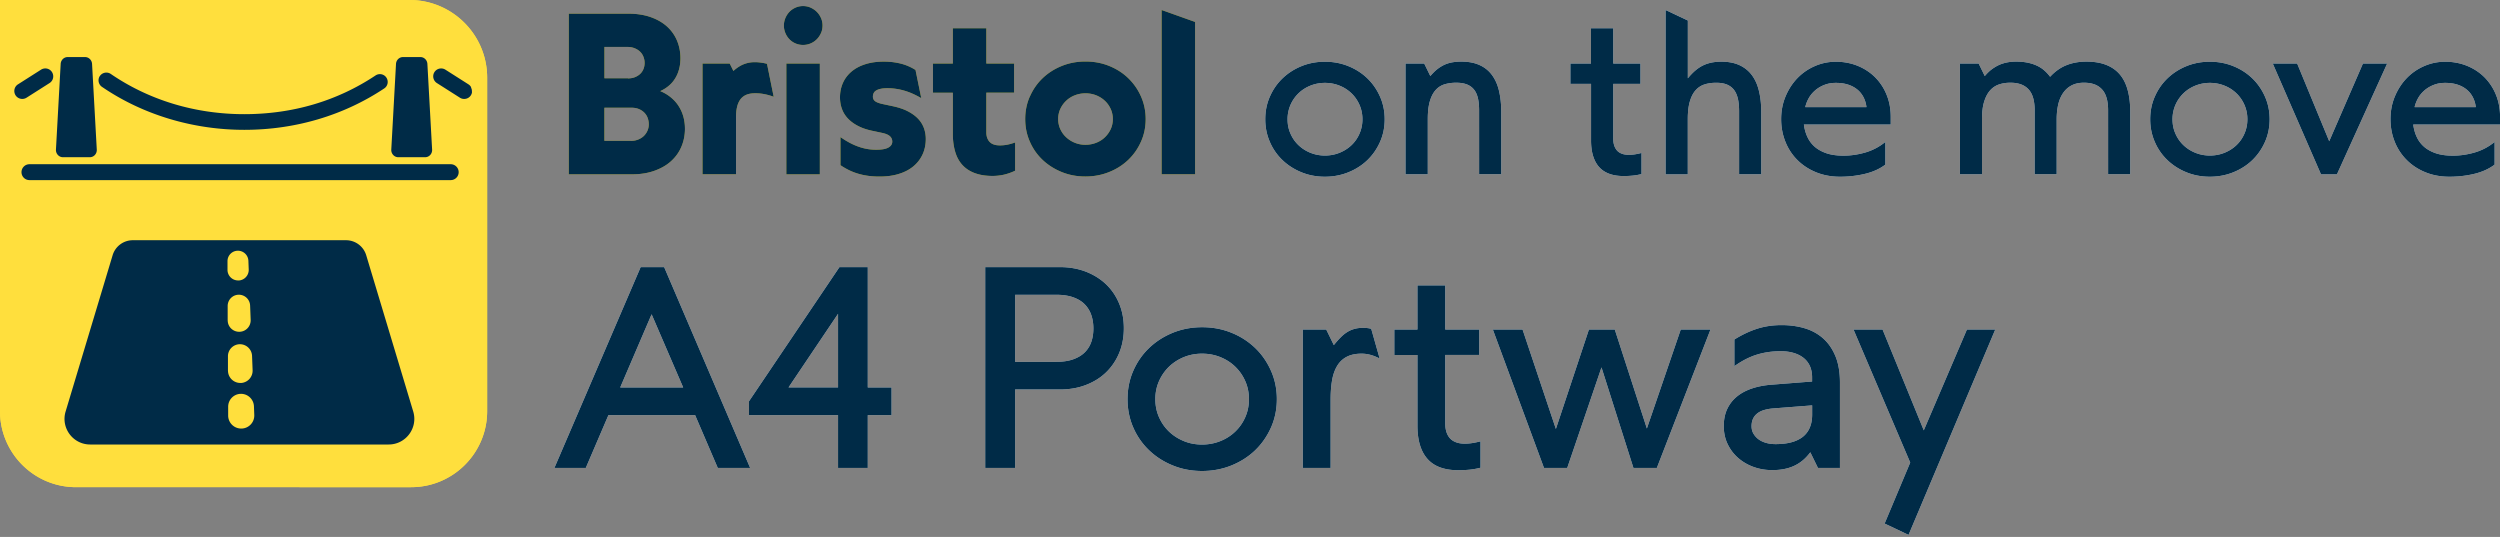
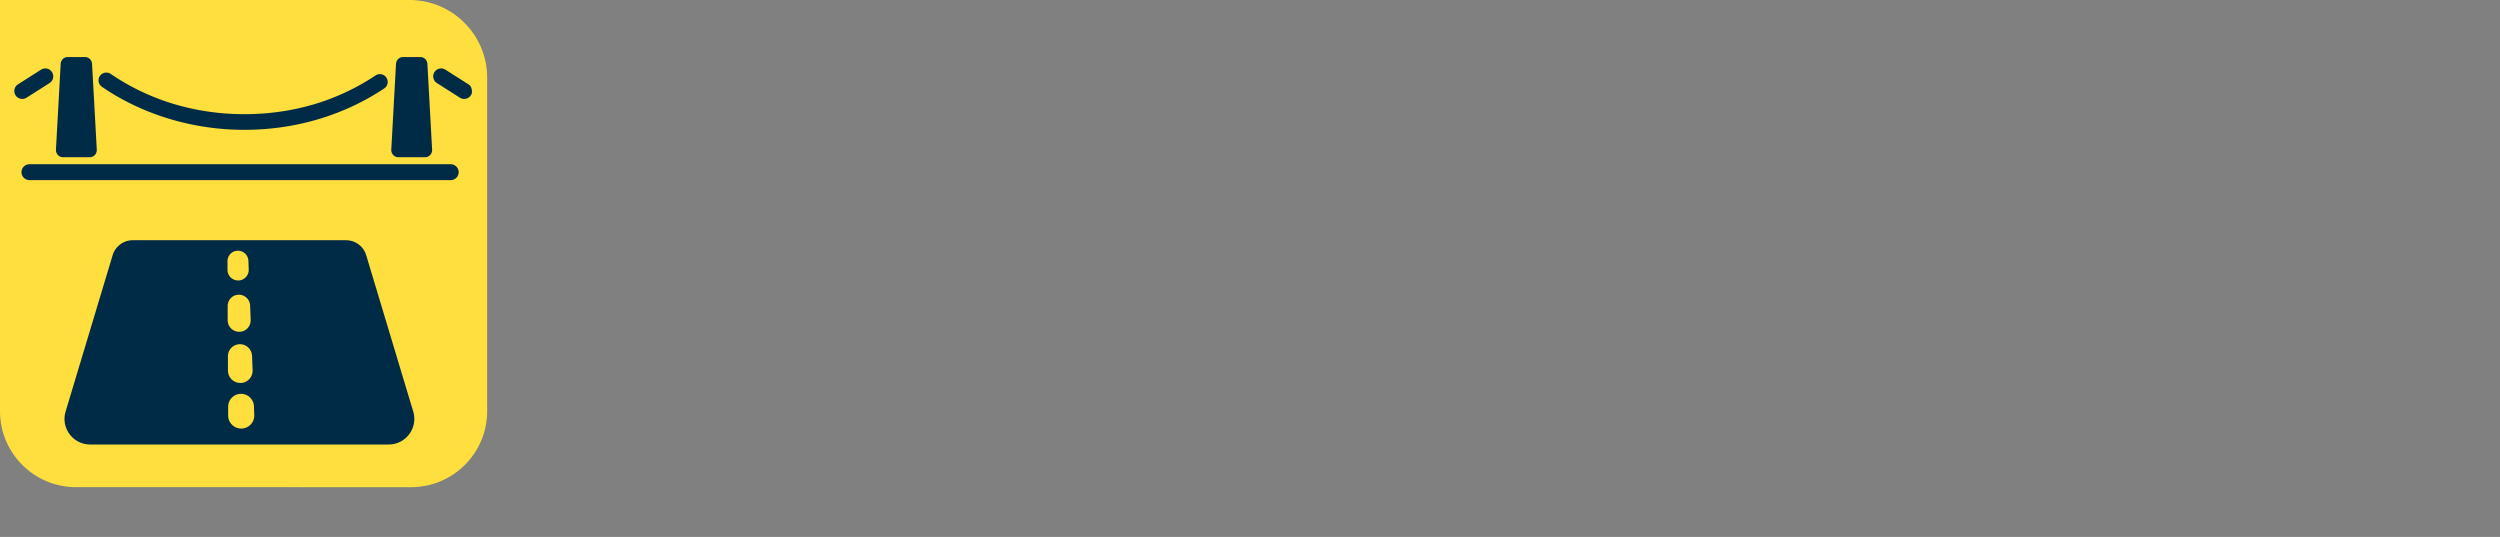
<svg xmlns="http://www.w3.org/2000/svg" id="Layer_1" viewBox="0 0 450 96.65">
  <rect x="0" y="0" width="450" height="96.65" fill="#808080" stroke="none" />
  <defs>
    <style>.cls-1{fill:#fff}.cls-2{fill:#002b47}.cls-3{fill:#ffdf3d}</style>
  </defs>
-   <path d="M113.1 2.46c1.51 0 2.85.21 4.02.62s2.15.98 2.94 1.69c.79.72 1.39 1.56 1.8 2.54.41.98.62 2.03.62 3.16 0 .72-.08 1.38-.25 2s-.4 1.17-.72 1.67c-.31.5-.69.94-1.14 1.31-.45.38-.95.69-1.52.95.7.29 1.33.66 1.88 1.11.55.45 1.02.96 1.39 1.53.38.58.67 1.21.87 1.91.2.7.3 1.44.3 2.24 0 1.15-.22 2.23-.65 3.24s-1.06 1.87-1.87 2.6-1.82 1.3-3 1.72-2.52.63-4 .63h-11.39V2.46h10.71Zm-.06 11.65c.46 0 .88-.07 1.25-.22s.69-.35.95-.6.45-.54.59-.88c.13-.33.2-.69.2-1.08s-.07-.75-.21-1.11-.34-.66-.61-.92-.59-.46-.98-.62c-.39-.15-.82-.23-1.31-.23h-4.12v5.64h4.24Zm.49 11.25c.49 0 .94-.08 1.33-.24.4-.16.74-.37 1.02-.64s.5-.58.66-.95c.16-.36.24-.75.24-1.16s-.07-.78-.2-1.14c-.13-.36-.33-.67-.6-.95-.27-.27-.59-.49-.98-.65-.39-.16-.83-.24-1.33-.24h-4.88v5.95h4.74ZM139.23 17.41c-.53-.2-1.07-.35-1.62-.46-.55-.11-1.11-.16-1.66-.16-.65 0-1.19.09-1.63.28-.44.19-.79.47-1.07.85-.27.38-.47.84-.59 1.38-.12.54-.18 1.17-.18 1.87v10.2h-6.03V11.44h4.9l.66 1.33c.29-.27.58-.49.88-.69.29-.19.59-.36.91-.49s.64-.23.99-.3c.35-.07.72-.1 1.12-.1.27 0 .59.02.99.07s.78.12 1.16.23l1.2 5.91ZM141.37 3.25c.18-.42.42-.8.73-1.12.3-.32.67-.57 1.1-.76.42-.19.88-.28 1.35-.28s.93.09 1.35.28.8.44 1.12.76c.32.32.57.69.76 1.12s.28.88.28 1.35-.09.93-.28 1.35c-.19.42-.44.8-.76 1.12-.32.32-.69.57-1.12.75-.42.18-.88.27-1.35.27s-.93-.09-1.35-.27a3.36 3.36 0 0 1-1.1-.75c-.31-.32-.55-.69-.73-1.12-.18-.42-.27-.88-.27-1.35s.09-.93.27-1.35Zm6.2 8.19v19.94h-6.03V11.44h6.03ZM151.26 24.66c1.14.8 2.23 1.38 3.27 1.74 1.04.37 2.08.55 3.15.55.5 0 .94-.03 1.3-.09.36-.06.67-.16.91-.29.24-.13.42-.29.54-.47.12-.18.18-.38.18-.61 0-.39-.14-.7-.41-.96-.27-.25-.7-.44-1.28-.58l-1.69-.36c-1.02-.2-1.91-.48-2.66-.86-.75-.37-1.38-.82-1.88-1.33s-.88-1.1-1.12-1.75c-.25-.65-.37-1.36-.37-2.13 0-.92.17-1.77.51-2.55s.84-1.46 1.51-2.04c.67-.58 1.49-1.03 2.47-1.35.98-.32 2.11-.49 3.4-.49 1.06 0 2.06.12 3 .35.94.23 1.84.61 2.7 1.15l1.04 5.08c-1.06-.62-2.09-1.08-3.08-1.36-.99-.29-2-.43-3.02-.43-.48 0-.89.04-1.22.11-.34.07-.61.18-.82.31s-.35.29-.44.48c-.09.19-.13.39-.13.62 0 .33.13.6.38.8.25.2.67.36 1.25.5l1.97.42c1.06.23 1.97.53 2.72.93.75.39 1.36.84 1.83 1.34s.82 1.07 1.04 1.69c.22.62.33 1.27.33 1.93 0 1.01-.19 1.93-.57 2.76-.38.83-.92 1.54-1.63 2.14-.71.6-1.58 1.06-2.61 1.38-1.03.33-2.21.49-3.54.49s-2.6-.16-3.73-.49c-1.14-.32-2.23-.85-3.28-1.56v-5.06ZM167.93 11.44h3.58V5.09h6.03v6.35h5v5.24h-5v7.11c0 .4.05.74.16 1.04.11.29.26.54.46.74s.45.35.75.45.65.15 1.07.15c.46 0 .92-.04 1.35-.13.44-.09.9-.22 1.39-.39v5.08c-.66.32-1.33.55-2 .71-.67.15-1.36.23-2.06.23-1.18 0-2.22-.16-3.12-.48-.9-.32-1.64-.79-2.24-1.42-.6-.63-1.05-1.42-1.34-2.37s-.45-2.05-.45-3.32v-7.39h-3.58v-5.24ZM185.39 17.35c.56-1.26 1.32-2.36 2.3-3.29.98-.93 2.12-1.66 3.44-2.19 1.31-.53 2.74-.8 4.26-.8s2.95.27 4.26.8c1.31.53 2.46 1.26 3.42 2.19s1.74 2.02 2.3 3.29c.56 1.26.85 2.62.85 4.08s-.28 2.82-.85 4.08c-.56 1.26-1.33 2.35-2.3 3.28-.97.92-2.11 1.65-3.44 2.18-1.32.53-2.75.8-4.27.8s-2.93-.27-4.24-.8-2.46-1.26-3.44-2.18a9.92 9.92 0 0 1-2.3-3.28c-.56-1.26-.84-2.62-.84-4.08s.28-2.82.84-4.08Zm5.47 5.91c.26.56.61 1.05 1.06 1.46a5.049 5.049 0 0 0 3.45 1.34c.68 0 1.32-.12 1.92-.35.6-.23 1.13-.56 1.57-.98.44-.42.8-.91 1.06-1.47s.39-1.17.39-1.82-.13-1.28-.39-1.84-.61-1.06-1.06-1.47c-.45-.42-.97-.74-1.56-.98-.6-.23-1.24-.35-1.91-.35s-1.31.12-1.91.35c-.6.23-1.12.56-1.56.98-.45.42-.8.91-1.06 1.47-.26.56-.39 1.17-.39 1.82s.13 1.28.39 1.84ZM209.09 1.8l6.03 2.15v27.42h-6.03V1.8Z" class="cls-3" />
-   <path d="M228.58 17.39c.55-1.26 1.31-2.36 2.28-3.29s2.1-1.66 3.4-2.19c1.3-.53 2.71-.8 4.22-.8s2.92.27 4.23.8c1.31.53 2.44 1.26 3.41 2.19.96.93 1.72 2.02 2.28 3.29.56 1.26.84 2.62.84 4.08s-.28 2.82-.84 4.08c-.56 1.26-1.32 2.35-2.28 3.28-.96.92-2.1 1.65-3.41 2.18-1.31.53-2.72.8-4.23.8s-2.92-.27-4.22-.8-2.44-1.26-3.4-2.18a9.867 9.867 0 0 1-2.28-3.28c-.55-1.26-.83-2.62-.83-4.08s.27-2.82.83-4.08Zm3.71 6.67c.35.8.83 1.49 1.44 2.07.61.58 1.32 1.04 2.14 1.37.82.33 1.69.5 2.62.5s1.81-.17 2.63-.5c.82-.33 1.54-.79 2.15-1.37.61-.58 1.09-1.27 1.44-2.07.35-.8.53-1.66.53-2.59s-.18-1.79-.53-2.59c-.35-.8-.83-1.49-1.44-2.08a6.61 6.61 0 0 0-2.15-1.38c-.82-.33-1.7-.5-2.63-.5s-1.8.17-2.62.5c-.82.33-1.53.79-2.14 1.38a6.463 6.463 0 0 0-1.97 4.67c0 .93.17 1.79.53 2.59ZM252.99 31.37V11.44h3.37l1.1 2.25c.39-.46.78-.86 1.19-1.19.4-.32.83-.59 1.27-.81.45-.21.92-.36 1.43-.46a9.67 9.67 0 0 1 1.68-.14c1.3 0 2.41.21 3.33.64.92.42 1.66 1.03 2.23 1.82.57.79.99 1.74 1.24 2.85.26 1.11.39 2.34.39 3.69v11.27h-3.98V19.89c0-.86-.07-1.61-.22-2.24-.15-.63-.39-1.15-.72-1.55-.33-.4-.76-.71-1.28-.91-.52-.2-1.17-.3-1.92-.3s-1.45.1-2.08.29c-.63.19-1.17.54-1.61 1.04-.45.5-.79 1.17-1.04 2.02-.25.85-.37 1.92-.37 3.23v9.9h-4ZM282.66 11.44h3.72V5.09h4v6.35h4.9v3.66h-4.9v9.8c0 .49.06.92.18 1.29s.3.68.53.93c.23.25.52.43.88.56.35.13.77.19 1.24.19.35 0 .71-.03 1.09-.09.38-.06.77-.14 1.17-.25v3.8c-.45.12-.94.21-1.47.27-.53.06-1.12.09-1.75.09-.97 0-1.82-.13-2.56-.4s-1.35-.67-1.83-1.2c-.49-.54-.85-1.21-1.1-2.01-.25-.8-.37-1.74-.37-2.82V15.1h-3.72v-3.66ZM299.81 31.37V1.8l4 1.89v10.4c.44-.53.88-.99 1.31-1.36.44-.38.9-.69 1.38-.93.48-.24 1-.41 1.55-.53.55-.11 1.15-.17 1.78-.17 1.3 0 2.41.22 3.32.65s1.65 1.04 2.22 1.82c.57.78.99 1.73 1.25 2.84.27 1.11.4 2.34.4 3.69v11.27h-3.98V20.1c0-.9-.07-1.68-.22-2.33-.15-.65-.39-1.19-.72-1.61-.33-.42-.76-.74-1.28-.95-.52-.21-1.17-.31-1.92-.31s-1.47.1-2.09.3c-.62.2-1.16.55-1.6 1.05-.45.5-.79 1.17-1.04 2.02-.25.85-.37 1.92-.37 3.21v9.9h-4ZM339.35 29.64c-1.01.76-2.22 1.31-3.64 1.65s-2.91.52-4.49.52-3.02-.27-4.32-.8-2.42-1.26-3.35-2.19c-.94-.93-1.66-2.02-2.17-3.29s-.77-2.62-.77-4.08.26-2.82.78-4.07c.52-1.25 1.22-2.35 2.11-3.28.89-.93 1.93-1.66 3.14-2.19 1.2-.53 2.48-.8 3.83-.8s2.71.25 3.91.74c1.2.49 2.24 1.17 3.13 2.05a9.44 9.44 0 0 1 2.07 3.14c.5 1.21.75 2.55.75 4.01v1.37H324.7c.11.82.32 1.58.65 2.27.32.69.78 1.28 1.35 1.77.58.49 1.29.87 2.13 1.15.84.27 1.84.41 3 .41 1.3 0 2.61-.19 3.92-.57a10.12 10.12 0 0 0 3.61-1.9v4.08Zm-10.98-14.35c-.62.25-1.17.57-1.64.98s-.86.87-1.15 1.39-.51 1.07-.63 1.62h11.01a5.03 5.03 0 0 0-.55-1.82c-.29-.54-.66-1-1.13-1.37-.47-.38-1.03-.67-1.66-.87-.64-.2-1.35-.3-2.15-.3s-1.47.12-2.09.37ZM352.79 31.37V11.44h3.37l1.1 2.25c.39-.46.79-.86 1.22-1.19.43-.32.88-.59 1.35-.81.47-.21.97-.36 1.48-.46s1.06-.14 1.61-.14c.68 0 1.31.05 1.9.16.59.11 1.14.27 1.65.49s.98.5 1.4.85c.42.35.81.76 1.15 1.23.44-.48.9-.89 1.38-1.23.48-.35 1-.63 1.54-.85s1.12-.38 1.72-.49c.6-.11 1.24-.16 1.9-.16 1.31 0 2.47.18 3.45.55.99.37 1.81.92 2.47 1.66.66.74 1.15 1.68 1.47 2.81.32 1.13.49 2.46.49 3.98v11.27h-3.98V19.89c0-.86-.09-1.61-.27-2.24-.18-.63-.45-1.15-.82-1.55-.37-.4-.82-.71-1.36-.91-.54-.2-1.18-.3-1.91-.3-.88 0-1.62.17-2.24.5-.62.33-1.12.79-1.52 1.38-.4.59-.69 1.28-.87 2.08-.18.8-.27 1.67-.27 2.61v9.9h-3.96V19.89c0-.86-.09-1.61-.27-2.24-.18-.63-.45-1.15-.82-1.55-.37-.4-.82-.71-1.37-.91-.55-.2-1.19-.3-1.92-.3s-1.38.1-2 .3a3.7 3.7 0 0 0-1.61 1.05c-.46.5-.82 1.17-1.09 2.02-.27.85-.4 1.92-.4 3.21v9.9h-4ZM387.87 17.39c.55-1.26 1.31-2.36 2.28-3.29.97-.93 2.1-1.66 3.4-2.19 1.3-.53 2.71-.8 4.22-.8s2.92.27 4.23.8c1.31.53 2.44 1.26 3.41 2.19.96.93 1.72 2.02 2.28 3.29.56 1.26.84 2.62.84 4.08s-.28 2.82-.84 4.08c-.56 1.26-1.32 2.35-2.28 3.28-.96.92-2.1 1.65-3.41 2.18-1.31.53-2.72.8-4.23.8s-2.92-.27-4.22-.8-2.44-1.26-3.4-2.18a9.867 9.867 0 0 1-2.28-3.28c-.55-1.26-.83-2.62-.83-4.08s.27-2.82.83-4.08Zm3.71 6.67c.35.8.83 1.49 1.44 2.07.61.58 1.32 1.04 2.14 1.37.82.33 1.69.5 2.62.5s1.81-.17 2.63-.5c.82-.33 1.54-.79 2.15-1.37.61-.58 1.09-1.27 1.44-2.07.35-.8.53-1.66.53-2.59s-.18-1.79-.53-2.59c-.35-.8-.83-1.49-1.44-2.08a6.61 6.61 0 0 0-2.15-1.38c-.82-.33-1.7-.5-2.63-.5s-1.8.17-2.62.5c-.82.33-1.53.79-2.14 1.38a6.463 6.463 0 0 0-1.97 4.67c0 .93.17 1.79.53 2.59ZM409.11 11.44h4.38l5.77 13.98 6.07-13.98h4.36l-9.04 19.94h-2.87l-8.68-19.94ZM449.02 29.64c-1.01.76-2.22 1.31-3.63 1.65s-2.91.52-4.49.52-3.02-.27-4.32-.8-2.42-1.26-3.35-2.19a9.582 9.582 0 0 1-2.17-3.29c-.51-1.26-.77-2.62-.77-4.08s.26-2.82.78-4.07c.52-1.25 1.22-2.35 2.11-3.28.89-.93 1.93-1.66 3.14-2.19 1.2-.53 2.48-.8 3.83-.8s2.71.25 3.91.74c1.2.49 2.24 1.17 3.13 2.05a9.44 9.44 0 0 1 2.07 3.14c.5 1.21.75 2.55.75 4.01v1.37h-15.63c.11.82.32 1.58.65 2.27.32.69.78 1.28 1.35 1.77.58.49 1.29.87 2.13 1.15.84.27 1.84.41 3 .41 1.3 0 2.61-.19 3.92-.57a9.996 9.996 0 0 0 3.6-1.9v4.08Zm-10.97-14.35c-.62.25-1.17.57-1.64.98s-.86.87-1.15 1.39-.51 1.07-.63 1.62h11.01a5.03 5.03 0 0 0-.55-1.82c-.29-.54-.66-1-1.13-1.37-.47-.38-1.03-.67-1.66-.87-.64-.2-1.35-.3-2.15-.3s-1.47.12-2.09.37ZM125.13 74.72h-15.61l-4.08 9.51h-5.65l15.53-36.15h4.23l15.48 36.15h-5.83l-4.08-9.51Zm-13.49-4.98h11.33l-5.68-13.17-5.65 13.17ZM156.2 48.08v21.66h4.28v4.98h-4.28v9.51h-5.35v-9.51h-16.03v-2.49l16.28-24.15h5.1Zm-5.35 8.41-8.91 13.24h8.91V56.49ZM182.72 70.11v14.12h-5.38V48.08h13.42c1.73 0 3.3.28 4.72.83 1.42.56 2.63 1.32 3.65 2.3 1.01.98 1.79 2.14 2.34 3.49.55 1.34.82 2.8.82 4.38s-.27 3.06-.82 4.41c-.55 1.34-1.33 2.51-2.34 3.5-1.01.99-2.23 1.75-3.65 2.3s-2.99.82-4.72.82h-8.04Zm7.37-4.98c1.21 0 2.24-.15 3.1-.46s1.55-.73 2.08-1.26.92-1.16 1.17-1.89c.25-.73.37-1.53.37-2.39s-.12-1.66-.37-2.4-.64-1.38-1.17-1.93c-.53-.55-1.22-.97-2.08-1.28-.85-.31-1.89-.46-3.1-.46h-7.37v12.07h7.37ZM203.99 66.75c.69-1.58 1.64-2.95 2.85-4.11 1.21-1.16 2.63-2.07 4.26-2.74 1.63-.66 3.39-1 5.28-1s3.65.33 5.29 1c1.64.66 3.05 1.58 4.26 2.74s2.15 2.53 2.85 4.11c.7 1.58 1.05 3.28 1.05 5.1s-.35 3.53-1.05 5.1-1.65 2.94-2.85 4.1c-1.2 1.15-2.62 2.06-4.26 2.73-1.64.66-3.4 1-5.29 1s-3.65-.33-5.28-1c-1.63-.66-3.05-1.57-4.26-2.73a12.485 12.485 0 0 1-2.85-4.1c-.69-1.58-1.03-3.28-1.03-5.1s.34-3.53 1.03-5.1Zm4.63 8.34c.44 1 1.04 1.86 1.8 2.59.76.73 1.66 1.3 2.68 1.72 1.02.42 2.11.62 3.27.62s2.26-.21 3.29-.62c1.03-.41 1.93-.99 2.69-1.72s1.36-1.59 1.8-2.59c.44-1 .66-2.07.66-3.24s-.22-2.24-.66-3.24c-.44-1-1.04-1.86-1.8-2.6s-1.66-1.31-2.69-1.73c-1.03-.41-2.12-.62-3.29-.62s-2.25.21-3.27.62c-1.02.42-1.91.99-2.68 1.73-.76.74-1.36 1.61-1.8 2.6-.44 1-.66 2.07-.66 3.24s.22 2.24.66 3.24ZM248.32 64.53c-.53-.28-1.07-.5-1.62-.65a6.13 6.13 0 0 0-1.62-.22c-1.06 0-1.95.19-2.66.56-.71.37-1.29.91-1.72 1.62-.43.71-.74 1.56-.92 2.58-.18 1.01-.27 2.16-.27 3.44v12.37h-5V59.31h4.21l1.37 2.81c.41-.51.81-.97 1.2-1.36.38-.39.77-.71 1.18-.97.41-.26.84-.45 1.31-.58.46-.13.99-.2 1.57-.2.25 0 .5.01.75.04s.49.07.72.14l1.52 5.35Zm2.66-5.22h4.16v-7.94h5v7.94h6.12v4.58h-6.12v12.25c0 .61.07 1.15.22 1.62.15.46.37.85.66 1.16.29.31.66.54 1.1.7.44.16.96.24 1.56.24.43 0 .88-.04 1.34-.11.47-.07.95-.18 1.47-.31v4.75c-.56.15-1.18.26-1.84.34-.66.07-1.39.11-2.19.11-1.21 0-2.28-.17-3.2-.5-.92-.33-1.68-.83-2.29-1.51-.61-.67-1.06-1.51-1.37-2.51-.31-1-.46-2.18-.46-3.52V63.9h-4.16v-4.58ZM307.89 59.31l-9.66 24.92h-4.21l-5.75-18.1-6.17 18.1h-4.18l-9.21-24.92h5.35l6 17.9 5.95-17.9h4.65l5.78 17.82 6.1-17.82h5.35ZM325.86 81.41c-.43.58-.9 1.07-1.39 1.48-.5.41-1.03.74-1.61 1s-1.18.44-1.83.56c-.65.12-1.33.17-2.04.17-1.21 0-2.34-.2-3.4-.59a8.653 8.653 0 0 1-2.76-1.63c-.79-.7-1.41-1.53-1.87-2.5-.46-.97-.68-2.04-.68-3.2s.2-2.18.61-3.06c.41-.88.99-1.63 1.74-2.25.75-.62 1.67-1.11 2.74-1.47 1.07-.36 2.26-.58 3.57-.68l7.24-.57v-.72c0-.8-.14-1.49-.41-2.08s-.66-1.08-1.16-1.47c-.5-.39-1.09-.68-1.78-.88-.69-.2-1.45-.3-2.28-.3-1.53 0-2.96.2-4.29.61-1.34.41-2.69 1.1-4.07 2.08v-4.8c1.39-.86 2.76-1.51 4.11-1.94 1.34-.43 2.8-.65 4.38-.65 1.49 0 2.88.19 4.16.57 1.28.38 2.39.99 3.32 1.82.94.83 1.68 1.9 2.22 3.21.54 1.31.81 2.9.81 4.78v15.33h-3.96l-1.37-2.81Zm-3.48-1.78c.81-.21 1.5-.53 2.07-.96.56-.43 1-.98 1.29-1.66.3-.67.45-1.47.45-2.4v-1.64l-7.05.55c-.6.05-1.13.15-1.61.29-.47.14-.88.34-1.22.61-.34.27-.6.59-.77.97-.17.38-.26.82-.26 1.32s.11.95.34 1.34.53.74.91 1.02.84.5 1.37.65 1.1.22 1.72.22c1.03 0 1.95-.1 2.76-.31ZM333.63 59.31h5.23l7.42 18.15 7.77-18.15h5.1l-15.61 36.97-4.31-2.04 4.61-10.98-10.21-23.95Z" class="cls-1" />
-   <path d="M43.14 59.72c1.14-.04 2.02-1 1.98-2.14l-.1-2.59a2.027 2.027 0 0 0-2.03-1.94c-1.11 0-2.01.91-2.01 2.03v2.59s.01.05.01.07c.04 1.14 1 2.02 2.14 1.98ZM42.94 50.49a1.91 1.91 0 0 0 1.83-1.98l-.06-1.57a1.886 1.886 0 0 0-1.89-1.81c-1.04 0-1.88.85-1.87 1.89V48.65a1.91 1.91 0 0 0 1.98 1.83ZM43.34 68.94a2.22 2.22 0 0 0 2.13-2.3l-.1-2.59a2.188 2.188 0 0 0-2.18-2.09c-1.2 0-2.17.98-2.16 2.18v2.59s.01.05.01.07a2.22 2.22 0 0 0 2.3 2.13ZM43.38 70.89c-1.28 0-2.32 1.05-2.31 2.34V74.88c.05 1.3 1.14 2.31 2.44 2.26 1.3-.05 2.31-1.14 2.26-2.44l-.06-1.57a2.334 2.334 0 0 0-2.33-2.24Z" class="cls-3" />
-   <path d="M73.7 0H0v74c0 7.56 6.13 13.69 13.69 13.69H74c7.56 0 13.69-6.13 13.69-13.69V13.99C87.69 6.26 81.42 0 73.7 0Zm-2.42 11.5c.04-.69.59-1.23 1.26-1.23h3.13c.67 0 1.22.54 1.26 1.23l.85 15.43c.04.75-.53 1.37-1.26 1.37h-4.83c-.72 0-1.3-.63-1.26-1.37l.85-15.43Zm-53.3 2.18c.44-.64 1.31-.81 1.96-.37 6.93 4.74 15.24 7.24 24.03 7.24s16.78-2.41 23.63-6.97c.65-.43 1.52-.26 1.95.39.43.65.26 1.52-.39 1.95-7.32 4.87-16.03 7.45-25.19 7.45s-18.22-2.68-25.62-7.74c-.64-.44-.81-1.32-.37-1.96Zm-7.06-2.18c.04-.69.59-1.23 1.26-1.23h3.13c.67 0 1.22.54 1.26 1.23l.85 15.43c.04.75-.53 1.37-1.26 1.37h-4.83c-.72 0-1.3-.63-1.26-1.37l.85-15.43ZM2.8 17.15c-.42-.67-.23-1.55.44-1.97l4.15-2.64c.67-.42 1.55-.23 1.97.44.42.67.23 1.55-.44 1.97l-4.15 2.64a1.439 1.439 0 0 1-1.97-.44Zm67.17 62.86H16.23c-3.09 0-5.31-2.98-4.42-5.94l8.46-28.12a3.795 3.795 0 0 1 3.64-2.71h38.37c1.68 0 3.16 1.1 3.64 2.71l8.46 28.12c.89 2.96-1.33 5.94-4.42 5.94Zm11.17-47.59H5.3a1.43 1.43 0 1 1 0-2.86h75.83a1.43 1.43 0 1 1 0 2.86Zm3.62-15.27c-.27.43-.73.66-1.21.66-.26 0-.53-.07-.76-.22l-4.15-2.64c-.66-.42-.86-1.31-.44-1.97.42-.66 1.3-.86 1.97-.44l4.15 2.64c.66.42.86 1.31.44 1.97Z" class="cls-3" />
  <rect width="83.6" height="79.63" x="1.39" y="4.6" class="cls-2" rx="12.79" ry="12.79" />
-   <path d="M113.1 2.46c1.51 0 2.85.21 4.02.62s2.15.98 2.94 1.69c.79.72 1.39 1.56 1.8 2.54.41.98.62 2.03.62 3.16 0 .72-.08 1.38-.25 2s-.4 1.17-.72 1.67c-.31.5-.69.94-1.14 1.31-.45.38-.95.69-1.52.95.7.29 1.33.66 1.88 1.11.55.45 1.02.96 1.39 1.53.38.58.67 1.21.87 1.91.2.7.3 1.44.3 2.24 0 1.15-.22 2.23-.65 3.24s-1.06 1.87-1.87 2.6-1.82 1.3-3 1.72-2.52.63-4 .63h-11.39V2.46h10.71Zm-.06 11.65c.46 0 .88-.07 1.25-.22s.69-.35.95-.6.45-.54.59-.88c.13-.33.2-.69.2-1.08s-.07-.75-.21-1.11-.34-.66-.61-.92-.59-.46-.98-.62c-.39-.15-.82-.23-1.31-.23h-4.12v5.64h4.24Zm.49 11.25c.49 0 .94-.08 1.33-.24.4-.16.74-.37 1.02-.64s.5-.58.66-.95c.16-.36.24-.75.24-1.16s-.07-.78-.2-1.14c-.13-.36-.33-.67-.6-.95-.27-.27-.59-.49-.98-.65-.39-.16-.83-.24-1.33-.24h-4.88v5.95h4.74ZM139.23 17.41c-.53-.2-1.07-.35-1.62-.46-.55-.11-1.11-.16-1.66-.16-.65 0-1.19.09-1.63.28-.44.19-.79.47-1.07.85-.27.38-.47.84-.59 1.38-.12.54-.18 1.17-.18 1.87v10.2h-6.03V11.44h4.9l.66 1.33c.29-.27.58-.49.88-.69.29-.19.59-.36.91-.49s.64-.23.99-.3c.35-.07.72-.1 1.12-.1.27 0 .59.02.99.07s.78.12 1.16.23l1.2 5.91ZM141.37 3.25c.18-.42.42-.8.73-1.12.3-.32.67-.57 1.1-.76.42-.19.88-.28 1.35-.28s.93.09 1.35.28.8.44 1.12.76c.32.32.57.69.76 1.12s.28.88.28 1.35-.09.93-.28 1.35c-.19.42-.44.8-.76 1.12-.32.32-.69.57-1.12.75-.42.18-.88.27-1.35.27s-.93-.09-1.35-.27a3.36 3.36 0 0 1-1.1-.75c-.31-.32-.55-.69-.73-1.12-.18-.42-.27-.88-.27-1.35s.09-.93.27-1.35Zm6.2 8.19v19.94h-6.03V11.44h6.03ZM151.26 24.66c1.14.8 2.23 1.38 3.27 1.74 1.04.37 2.08.55 3.15.55.5 0 .94-.03 1.3-.09.36-.06.67-.16.91-.29.24-.13.42-.29.54-.47.12-.18.18-.38.18-.61 0-.39-.14-.7-.41-.96-.27-.25-.7-.44-1.28-.58l-1.69-.36c-1.02-.2-1.91-.48-2.66-.86-.75-.37-1.38-.82-1.88-1.33s-.88-1.1-1.12-1.75c-.25-.65-.37-1.36-.37-2.13 0-.92.17-1.77.51-2.55s.84-1.46 1.51-2.04c.67-.58 1.49-1.03 2.47-1.35.98-.32 2.11-.49 3.4-.49 1.06 0 2.06.12 3 .35.94.23 1.84.61 2.7 1.15l1.04 5.08c-1.06-.62-2.09-1.08-3.08-1.36-.99-.29-2-.43-3.02-.43-.48 0-.89.04-1.22.11-.34.07-.61.18-.82.31s-.35.29-.44.48c-.09.19-.13.39-.13.62 0 .33.13.6.38.8.25.2.67.36 1.25.5l1.97.42c1.06.23 1.97.53 2.72.93.75.39 1.36.84 1.83 1.34s.82 1.07 1.04 1.69c.22.62.33 1.27.33 1.93 0 1.01-.19 1.93-.57 2.76-.38.83-.92 1.54-1.63 2.14-.71.6-1.58 1.06-2.61 1.38-1.03.33-2.21.49-3.54.49s-2.6-.16-3.73-.49c-1.14-.32-2.23-.85-3.28-1.56v-5.06ZM167.93 11.44h3.58V5.09h6.03v6.35h5v5.24h-5v7.11c0 .4.05.74.16 1.04.11.29.26.54.46.74s.45.35.75.45.65.15 1.07.15c.46 0 .92-.04 1.35-.13.44-.09.9-.22 1.39-.39v5.08c-.66.32-1.33.55-2 .71-.67.15-1.36.23-2.06.23-1.18 0-2.22-.16-3.12-.48-.9-.32-1.64-.79-2.24-1.42-.6-.63-1.05-1.42-1.34-2.37s-.45-2.05-.45-3.32v-7.39h-3.58v-5.24ZM185.39 17.35c.56-1.26 1.32-2.36 2.3-3.29.98-.93 2.12-1.66 3.44-2.19 1.31-.53 2.74-.8 4.26-.8s2.95.27 4.26.8c1.31.53 2.46 1.26 3.42 2.19s1.74 2.02 2.3 3.29c.56 1.26.85 2.62.85 4.08s-.28 2.82-.85 4.08c-.56 1.26-1.33 2.35-2.3 3.28-.97.92-2.11 1.65-3.44 2.18-1.32.53-2.75.8-4.27.8s-2.93-.27-4.24-.8-2.46-1.26-3.44-2.18a9.92 9.92 0 0 1-2.3-3.28c-.56-1.26-.84-2.62-.84-4.08s.28-2.82.84-4.08Zm5.47 5.91c.26.56.61 1.05 1.06 1.46a5.049 5.049 0 0 0 3.45 1.34c.68 0 1.32-.12 1.92-.35.6-.23 1.13-.56 1.57-.98.44-.42.8-.91 1.06-1.47s.39-1.17.39-1.82-.13-1.28-.39-1.84-.61-1.06-1.06-1.47c-.45-.42-.97-.74-1.56-.98-.6-.23-1.24-.35-1.91-.35s-1.31.12-1.91.35c-.6.23-1.12.56-1.56.98-.45.42-.8.91-1.06 1.47-.26.56-.39 1.17-.39 1.82s.13 1.28.39 1.84ZM209.09 1.8l6.03 2.15v27.42h-6.03V1.8ZM228.58 17.39c.55-1.26 1.31-2.36 2.28-3.29s2.1-1.66 3.4-2.19c1.3-.53 2.71-.8 4.22-.8s2.92.27 4.23.8c1.31.53 2.44 1.26 3.41 2.19.96.93 1.72 2.02 2.28 3.29.56 1.26.84 2.62.84 4.08s-.28 2.82-.84 4.08c-.56 1.26-1.32 2.35-2.28 3.28-.96.92-2.1 1.65-3.41 2.18-1.31.53-2.72.8-4.23.8s-2.92-.27-4.22-.8-2.44-1.26-3.4-2.18a9.867 9.867 0 0 1-2.28-3.28c-.55-1.26-.83-2.62-.83-4.08s.27-2.82.83-4.08Zm3.71 6.67c.35.8.83 1.49 1.44 2.07.61.58 1.32 1.04 2.14 1.37.82.33 1.69.5 2.62.5s1.81-.17 2.63-.5c.82-.33 1.54-.79 2.15-1.37.61-.58 1.09-1.27 1.44-2.07.35-.8.53-1.66.53-2.59s-.18-1.79-.53-2.59c-.35-.8-.83-1.49-1.44-2.08a6.61 6.61 0 0 0-2.15-1.38c-.82-.33-1.7-.5-2.63-.5s-1.8.17-2.62.5c-.82.33-1.53.79-2.14 1.38a6.463 6.463 0 0 0-1.97 4.67c0 .93.17 1.79.53 2.59ZM252.99 31.37V11.44h3.37l1.1 2.25c.39-.46.78-.86 1.19-1.19.4-.32.83-.59 1.27-.81.45-.21.92-.36 1.43-.46a9.67 9.67 0 0 1 1.68-.14c1.3 0 2.41.21 3.33.64.92.42 1.66 1.03 2.23 1.82.57.79.99 1.74 1.24 2.85.26 1.11.39 2.34.39 3.69v11.27h-3.98V19.89c0-.86-.07-1.61-.22-2.24-.15-.63-.39-1.15-.72-1.55-.33-.4-.76-.71-1.28-.91-.52-.2-1.17-.3-1.92-.3s-1.45.1-2.08.29c-.63.19-1.17.54-1.61 1.04-.45.5-.79 1.17-1.04 2.02-.25.85-.37 1.92-.37 3.23v9.9h-4ZM282.66 11.44h3.72V5.09h4v6.35h4.9v3.66h-4.9v9.8c0 .49.06.92.18 1.29s.3.68.53.93c.23.25.52.43.88.56.35.13.77.19 1.24.19.35 0 .71-.03 1.09-.09.38-.06.77-.14 1.17-.25v3.8c-.45.12-.94.21-1.47.27-.53.06-1.12.09-1.75.09-.97 0-1.82-.13-2.56-.4s-1.35-.67-1.83-1.2c-.49-.54-.85-1.21-1.1-2.01-.25-.8-.37-1.74-.37-2.82V15.1h-3.72v-3.66ZM299.81 31.37V1.8l4 1.89v10.4c.44-.53.88-.99 1.31-1.36.44-.38.9-.69 1.38-.93.48-.24 1-.41 1.55-.53.55-.11 1.15-.17 1.78-.17 1.3 0 2.41.22 3.32.65s1.65 1.04 2.22 1.82c.57.78.99 1.73 1.25 2.84.27 1.11.4 2.34.4 3.69v11.27h-3.98V20.1c0-.9-.07-1.68-.22-2.33-.15-.65-.39-1.19-.72-1.61-.33-.42-.76-.74-1.28-.95-.52-.21-1.17-.31-1.92-.31s-1.47.1-2.09.3c-.62.2-1.16.55-1.6 1.05-.45.5-.79 1.17-1.04 2.02-.25.85-.37 1.92-.37 3.21v9.9h-4ZM339.35 29.64c-1.01.76-2.22 1.31-3.64 1.65s-2.91.52-4.49.52-3.02-.27-4.32-.8-2.42-1.26-3.35-2.19c-.94-.93-1.66-2.02-2.17-3.29s-.77-2.62-.77-4.08.26-2.82.78-4.07c.52-1.25 1.22-2.35 2.11-3.28.89-.93 1.93-1.66 3.14-2.19 1.2-.53 2.48-.8 3.83-.8s2.71.25 3.91.74c1.2.49 2.24 1.17 3.13 2.05a9.44 9.44 0 0 1 2.07 3.14c.5 1.21.75 2.55.75 4.01v1.37H324.7c.11.82.32 1.58.65 2.27.32.69.78 1.28 1.35 1.77.58.49 1.29.87 2.13 1.15.84.27 1.84.41 3 .41 1.3 0 2.61-.19 3.92-.57a10.12 10.12 0 0 0 3.61-1.9v4.08Zm-10.98-14.35c-.62.25-1.17.57-1.64.98s-.86.87-1.15 1.39-.51 1.07-.63 1.62h11.01a5.03 5.03 0 0 0-.55-1.82c-.29-.54-.66-1-1.13-1.37-.47-.38-1.03-.67-1.66-.87-.64-.2-1.35-.3-2.15-.3s-1.47.12-2.09.37ZM352.79 31.37V11.44h3.37l1.1 2.25c.39-.46.79-.86 1.22-1.19.43-.32.88-.59 1.35-.81.47-.21.97-.36 1.48-.46s1.06-.14 1.61-.14c.68 0 1.31.05 1.9.16.59.11 1.14.27 1.65.49s.98.5 1.4.85c.42.35.81.76 1.15 1.23.44-.48.9-.89 1.38-1.23.48-.35 1-.63 1.54-.85s1.12-.38 1.72-.49c.6-.11 1.24-.16 1.9-.16 1.31 0 2.47.18 3.45.55.99.37 1.81.92 2.47 1.66.66.74 1.15 1.68 1.47 2.81.32 1.13.49 2.46.49 3.98v11.27h-3.98V19.89c0-.86-.09-1.61-.27-2.24-.18-.63-.45-1.15-.82-1.55-.37-.4-.82-.71-1.36-.91-.54-.2-1.18-.3-1.91-.3-.88 0-1.62.17-2.24.5-.62.33-1.12.79-1.52 1.38-.4.59-.69 1.28-.87 2.08-.18.8-.27 1.67-.27 2.61v9.9h-3.96V19.89c0-.86-.09-1.61-.27-2.24-.18-.63-.45-1.15-.82-1.55-.37-.4-.82-.71-1.37-.91-.55-.2-1.19-.3-1.92-.3s-1.38.1-2 .3a3.7 3.7 0 0 0-1.61 1.05c-.46.5-.82 1.17-1.09 2.02-.27.85-.4 1.92-.4 3.21v9.9h-4ZM387.87 17.39c.55-1.26 1.31-2.36 2.28-3.29.97-.93 2.1-1.66 3.4-2.19 1.3-.53 2.71-.8 4.22-.8s2.92.27 4.23.8c1.31.53 2.44 1.26 3.41 2.19.96.93 1.72 2.02 2.28 3.29.56 1.26.84 2.62.84 4.08s-.28 2.82-.84 4.08c-.56 1.26-1.32 2.35-2.28 3.28-.96.92-2.1 1.65-3.41 2.18-1.31.53-2.72.8-4.23.8s-2.92-.27-4.22-.8-2.44-1.26-3.4-2.18a9.867 9.867 0 0 1-2.28-3.28c-.55-1.26-.83-2.62-.83-4.08s.27-2.82.83-4.08Zm3.71 6.67c.35.8.83 1.49 1.44 2.07.61.58 1.32 1.04 2.14 1.37.82.33 1.69.5 2.62.5s1.81-.17 2.63-.5c.82-.33 1.54-.79 2.15-1.37.61-.58 1.09-1.27 1.44-2.07.35-.8.53-1.66.53-2.59s-.18-1.79-.53-2.59c-.35-.8-.83-1.49-1.44-2.08a6.61 6.61 0 0 0-2.15-1.38c-.82-.33-1.7-.5-2.63-.5s-1.8.17-2.62.5c-.82.33-1.53.79-2.14 1.38a6.463 6.463 0 0 0-1.97 4.67c0 .93.17 1.79.53 2.59ZM409.11 11.44h4.38l5.77 13.98 6.07-13.98h4.36l-9.04 19.94h-2.87l-8.68-19.94ZM449.02 29.64c-1.01.76-2.22 1.31-3.63 1.65s-2.91.52-4.49.52-3.02-.27-4.32-.8-2.42-1.26-3.35-2.19a9.582 9.582 0 0 1-2.17-3.29c-.51-1.26-.77-2.62-.77-4.08s.26-2.82.78-4.07c.52-1.25 1.22-2.35 2.11-3.28.89-.93 1.93-1.66 3.14-2.19 1.2-.53 2.48-.8 3.83-.8s2.71.25 3.91.74c1.2.49 2.24 1.17 3.13 2.05a9.44 9.44 0 0 1 2.07 3.14c.5 1.21.75 2.55.75 4.01v1.37h-15.63c.11.82.32 1.58.65 2.27.32.69.78 1.28 1.35 1.77.58.49 1.29.87 2.13 1.15.84.27 1.84.41 3 .41 1.3 0 2.61-.19 3.92-.57a9.996 9.996 0 0 0 3.6-1.9v4.08Zm-10.97-14.35c-.62.25-1.17.57-1.64.98s-.86.87-1.15 1.39-.51 1.07-.63 1.62h11.01a5.03 5.03 0 0 0-.55-1.82c-.29-.54-.66-1-1.13-1.37-.47-.38-1.03-.67-1.66-.87-.64-.2-1.35-.3-2.15-.3s-1.47.12-2.09.37ZM125.13 74.72h-15.61l-4.08 9.51h-5.65l15.53-36.15h4.23l15.48 36.15h-5.83l-4.08-9.51Zm-13.49-4.98h11.33l-5.68-13.17-5.65 13.17ZM156.2 48.08v21.66h4.28v4.98h-4.28v9.51h-5.35v-9.51h-16.03v-2.49l16.28-24.15h5.1Zm-5.35 8.41-8.91 13.24h8.91V56.49ZM182.72 70.11v14.12h-5.38V48.08h13.42c1.73 0 3.3.28 4.72.83 1.42.56 2.63 1.32 3.65 2.3 1.01.98 1.79 2.14 2.34 3.49.55 1.34.82 2.8.82 4.38s-.27 3.06-.82 4.41c-.55 1.34-1.33 2.51-2.34 3.5-1.01.99-2.23 1.75-3.65 2.3s-2.99.82-4.72.82h-8.04Zm7.37-4.98c1.21 0 2.24-.15 3.1-.46s1.55-.73 2.08-1.26.92-1.16 1.17-1.89c.25-.73.37-1.53.37-2.39s-.12-1.66-.37-2.4-.64-1.38-1.17-1.93c-.53-.55-1.22-.97-2.08-1.28-.85-.31-1.89-.46-3.1-.46h-7.37v12.07h7.37ZM203.99 66.75c.69-1.58 1.64-2.95 2.85-4.11 1.21-1.16 2.63-2.07 4.26-2.74 1.63-.66 3.39-1 5.28-1s3.65.33 5.29 1c1.64.66 3.05 1.58 4.26 2.74s2.15 2.53 2.85 4.11c.7 1.58 1.05 3.28 1.05 5.1s-.35 3.53-1.05 5.1-1.65 2.94-2.85 4.1c-1.2 1.15-2.62 2.06-4.26 2.73-1.64.66-3.4 1-5.29 1s-3.65-.33-5.28-1c-1.63-.66-3.05-1.57-4.26-2.73a12.485 12.485 0 0 1-2.85-4.1c-.69-1.58-1.03-3.28-1.03-5.1s.34-3.53 1.03-5.1Zm4.63 8.34c.44 1 1.04 1.86 1.8 2.59.76.73 1.66 1.3 2.68 1.72 1.02.42 2.11.62 3.27.62s2.26-.21 3.29-.62c1.03-.41 1.93-.99 2.69-1.72s1.36-1.59 1.8-2.59c.44-1 .66-2.07.66-3.24s-.22-2.24-.66-3.24c-.44-1-1.04-1.86-1.8-2.6s-1.66-1.31-2.69-1.73c-1.03-.41-2.12-.62-3.29-.62s-2.25.21-3.27.62c-1.02.42-1.91.99-2.68 1.73-.76.74-1.36 1.61-1.8 2.6-.44 1-.66 2.07-.66 3.24s.22 2.24.66 3.24ZM248.32 64.53c-.53-.28-1.07-.5-1.62-.65a6.13 6.13 0 0 0-1.62-.22c-1.06 0-1.95.19-2.66.56-.71.37-1.29.91-1.72 1.62-.43.71-.74 1.56-.92 2.58-.18 1.01-.27 2.16-.27 3.44v12.37h-5V59.31h4.21l1.37 2.81c.41-.51.81-.97 1.2-1.36.38-.39.77-.71 1.18-.97.41-.26.84-.45 1.31-.58.46-.13.99-.2 1.57-.2.25 0 .5.01.75.04s.49.07.72.14l1.52 5.35Zm2.66-5.22h4.16v-7.94h5v7.94h6.12v4.58h-6.12v12.25c0 .61.07 1.15.22 1.62.15.46.37.85.66 1.16.29.31.66.54 1.1.7.44.16.96.24 1.56.24.43 0 .88-.04 1.34-.11.47-.07.95-.18 1.47-.31v4.75c-.56.15-1.18.26-1.84.34-.66.07-1.39.11-2.19.11-1.21 0-2.28-.17-3.2-.5-.92-.33-1.68-.83-2.29-1.51-.61-.67-1.06-1.51-1.37-2.51-.31-1-.46-2.18-.46-3.52V63.9h-4.16v-4.58ZM307.89 59.31l-9.66 24.92h-4.21l-5.75-18.1-6.17 18.1h-4.18l-9.21-24.92h5.35l6 17.9 5.95-17.9h4.65l5.78 17.82 6.1-17.82h5.35ZM325.86 81.41c-.43.58-.9 1.07-1.39 1.48-.5.41-1.03.74-1.61 1s-1.18.44-1.83.56c-.65.12-1.33.17-2.04.17-1.21 0-2.34-.2-3.4-.59a8.653 8.653 0 0 1-2.76-1.63c-.79-.7-1.41-1.53-1.87-2.5-.46-.97-.68-2.04-.68-3.2s.2-2.18.61-3.06c.41-.88.99-1.63 1.74-2.25.75-.62 1.67-1.11 2.74-1.47 1.07-.36 2.26-.58 3.57-.68l7.24-.57v-.72c0-.8-.14-1.49-.41-2.08s-.66-1.08-1.16-1.47c-.5-.39-1.09-.68-1.78-.88-.69-.2-1.45-.3-2.28-.3-1.53 0-2.96.2-4.29.61-1.34.41-2.69 1.1-4.07 2.08v-4.8c1.39-.86 2.76-1.51 4.11-1.94 1.34-.43 2.8-.65 4.38-.65 1.49 0 2.88.19 4.16.57 1.28.38 2.39.99 3.32 1.82.94.83 1.68 1.9 2.22 3.21.54 1.31.81 2.9.81 4.78v15.33h-3.96l-1.37-2.81Zm-3.48-1.78c.81-.21 1.5-.53 2.07-.96.56-.43 1-.98 1.29-1.66.3-.67.45-1.47.45-2.4v-1.64l-7.05.55c-.6.05-1.13.15-1.61.29-.47.14-.88.34-1.22.61-.34.27-.6.59-.77.97-.17.38-.26.82-.26 1.32s.11.95.34 1.34.53.74.91 1.02.84.5 1.37.65 1.1.22 1.72.22c1.03 0 1.95-.1 2.76-.31ZM333.63 59.31h5.23l7.42 18.15 7.77-18.15h5.1l-15.61 36.97-4.31-2.04 4.61-10.98-10.21-23.95Z" class="cls-2" />
  <path d="M43.14 59.72c1.14-.04 2.02-1 1.98-2.14l-.1-2.59a2.027 2.027 0 0 0-2.03-1.94c-1.11 0-2.01.91-2.01 2.03v2.59s.01.05.01.07c.04 1.14 1 2.02 2.14 1.98ZM42.94 50.49a1.91 1.91 0 0 0 1.83-1.98l-.06-1.57a1.886 1.886 0 0 0-1.89-1.81c-1.04 0-1.88.85-1.87 1.89V48.65a1.91 1.91 0 0 0 1.98 1.83ZM43.34 68.94a2.22 2.22 0 0 0 2.13-2.3l-.1-2.59a2.188 2.188 0 0 0-2.18-2.09c-1.2 0-2.17.98-2.16 2.18v2.59s.01.05.01.07a2.22 2.22 0 0 0 2.3 2.13ZM43.38 70.89c-1.28 0-2.32 1.05-2.31 2.34V74.88c.05 1.3 1.14 2.31 2.44 2.26 1.3-.05 2.31-1.14 2.26-2.44l-.06-1.57a2.334 2.334 0 0 0-2.33-2.24Z" class="cls-3" />
  <path d="M73.7 0H0v74c0 7.56 6.13 13.69 13.69 13.69H74c7.56 0 13.69-6.13 13.69-13.69V13.99C87.69 6.26 81.42 0 73.7 0Zm-2.42 11.5c.04-.69.59-1.23 1.26-1.23h3.13c.67 0 1.22.54 1.26 1.23l.85 15.43c.04.75-.53 1.37-1.26 1.37h-4.83c-.72 0-1.3-.63-1.26-1.37l.85-15.43Zm-53.3 2.18c.44-.64 1.31-.81 1.96-.37 6.93 4.74 15.24 7.24 24.03 7.24s16.78-2.41 23.63-6.97c.65-.43 1.52-.26 1.95.39.43.65.26 1.52-.39 1.95-7.32 4.87-16.03 7.45-25.19 7.45s-18.22-2.68-25.62-7.74c-.64-.44-.81-1.32-.37-1.96Zm-7.06-2.18c.04-.69.59-1.23 1.26-1.23h3.13c.67 0 1.22.54 1.26 1.23l.85 15.43c.04.75-.53 1.37-1.26 1.37h-4.83c-.72 0-1.3-.63-1.26-1.37l.85-15.43ZM2.8 17.15c-.42-.67-.23-1.55.44-1.97l4.15-2.64c.67-.42 1.55-.23 1.97.44.42.67.23 1.55-.44 1.97l-4.15 2.64a1.439 1.439 0 0 1-1.97-.44Zm67.17 62.86H16.23c-3.09 0-5.31-2.98-4.42-5.94l8.46-28.12a3.795 3.795 0 0 1 3.64-2.71h38.37c1.68 0 3.16 1.1 3.64 2.71l8.46 28.12c.89 2.96-1.33 5.94-4.42 5.94Zm11.17-47.59H5.3a1.43 1.43 0 1 1 0-2.86h75.83a1.43 1.43 0 1 1 0 2.86Zm3.62-15.27c-.27.43-.73.66-1.21.66-.26 0-.53-.07-.76-.22l-4.15-2.64c-.66-.42-.86-1.31-.44-1.97.42-.66 1.3-.86 1.97-.44l4.15 2.64c.66.42.86 1.31.44 1.97Z" class="cls-3" />
</svg>